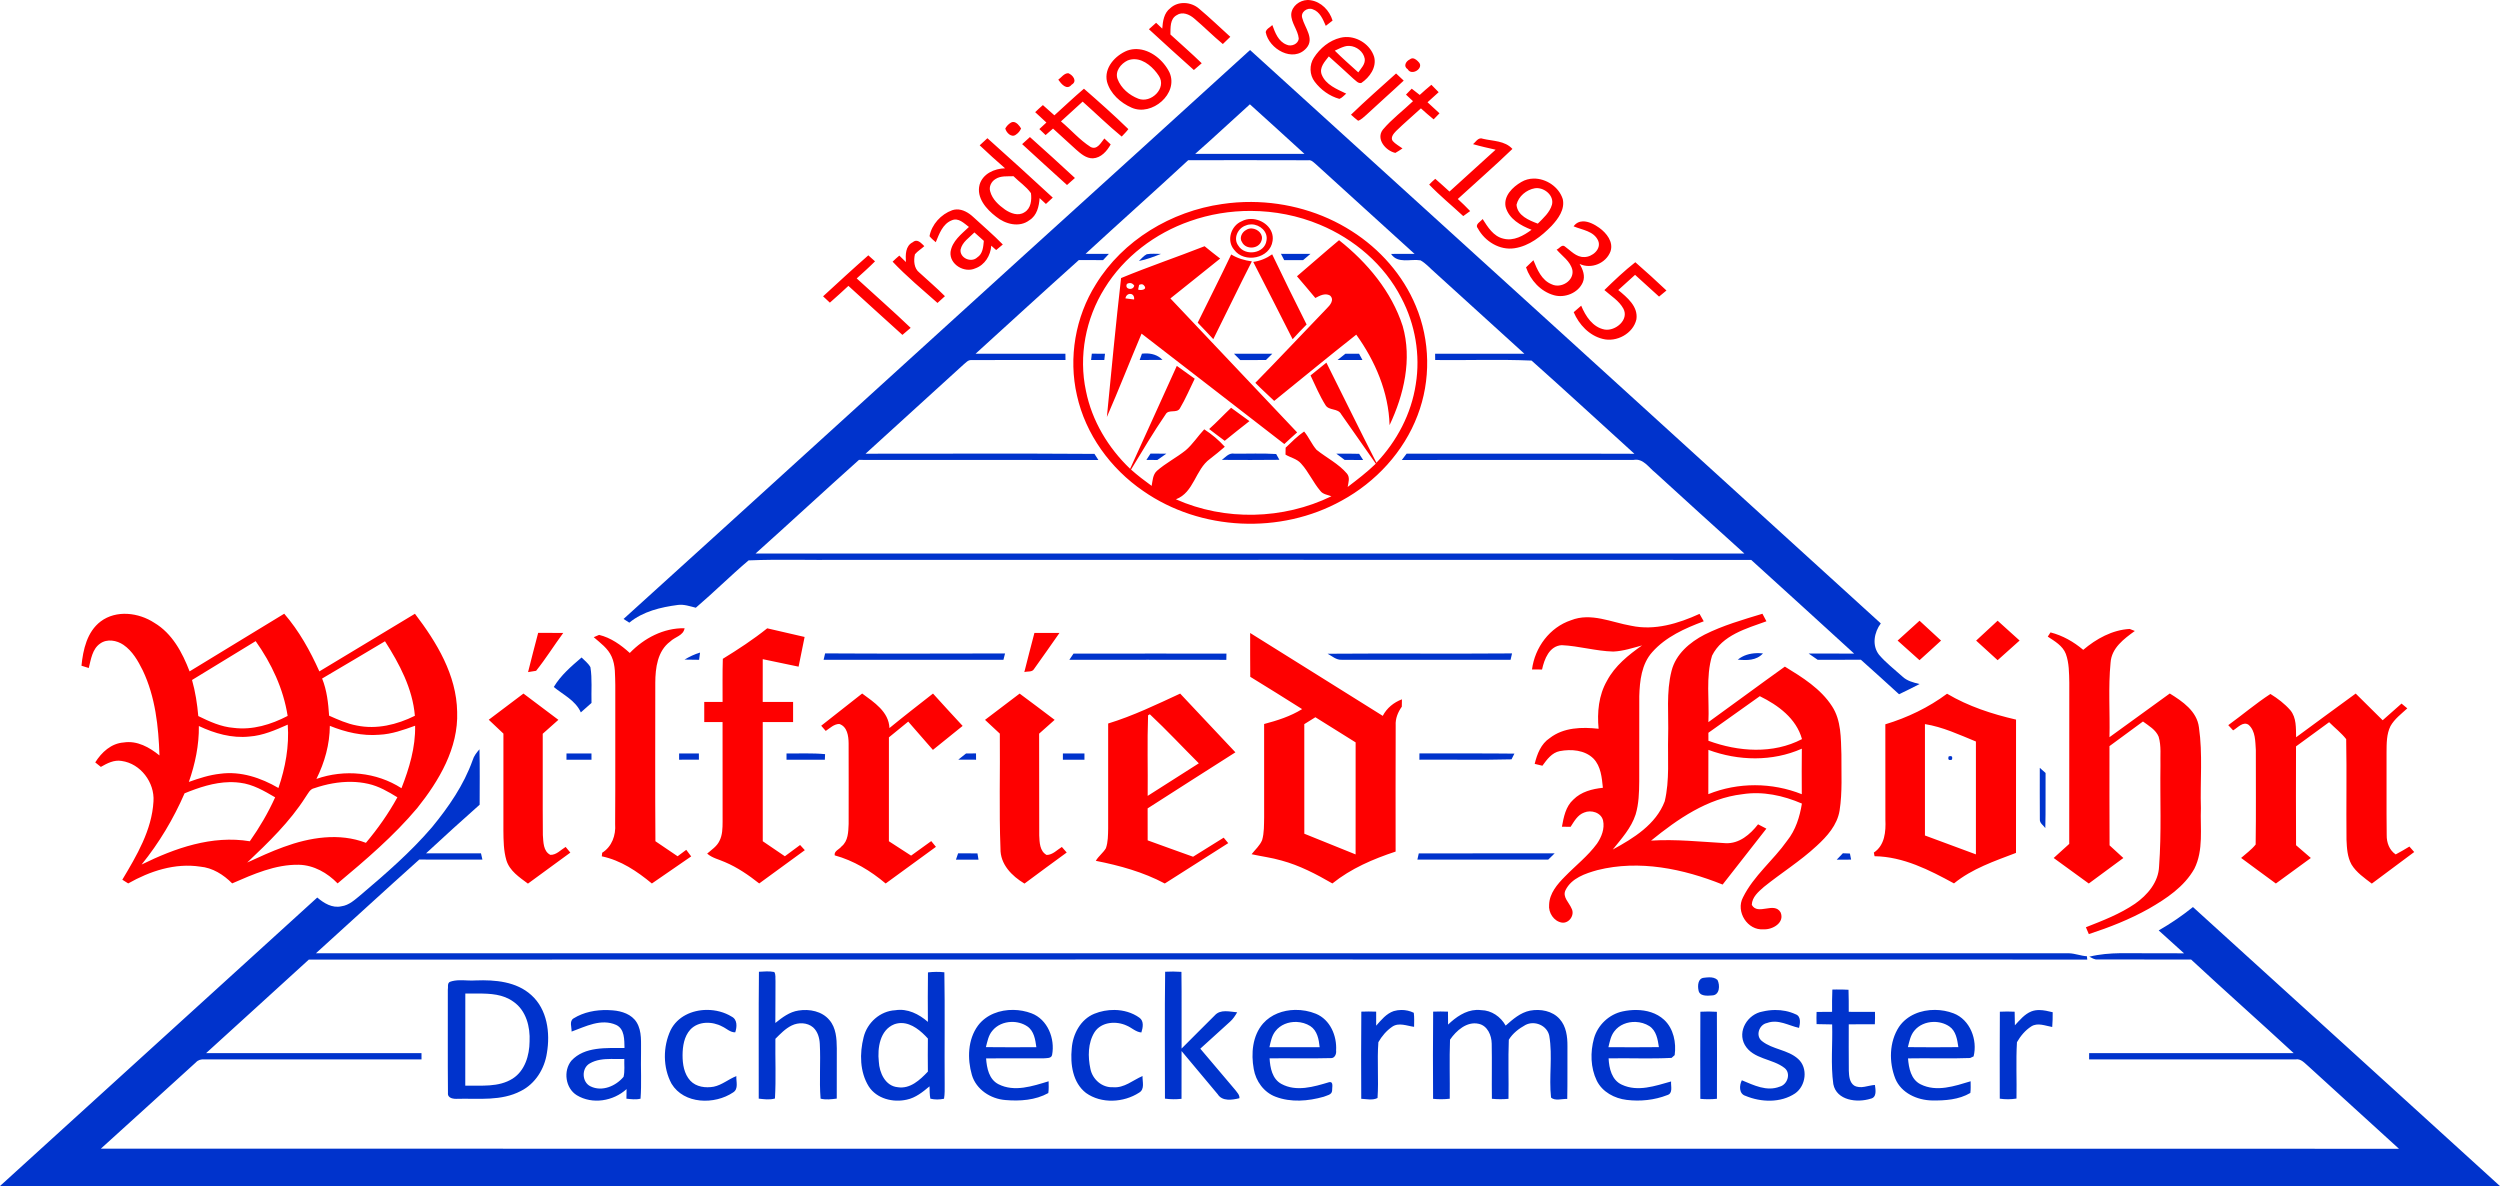
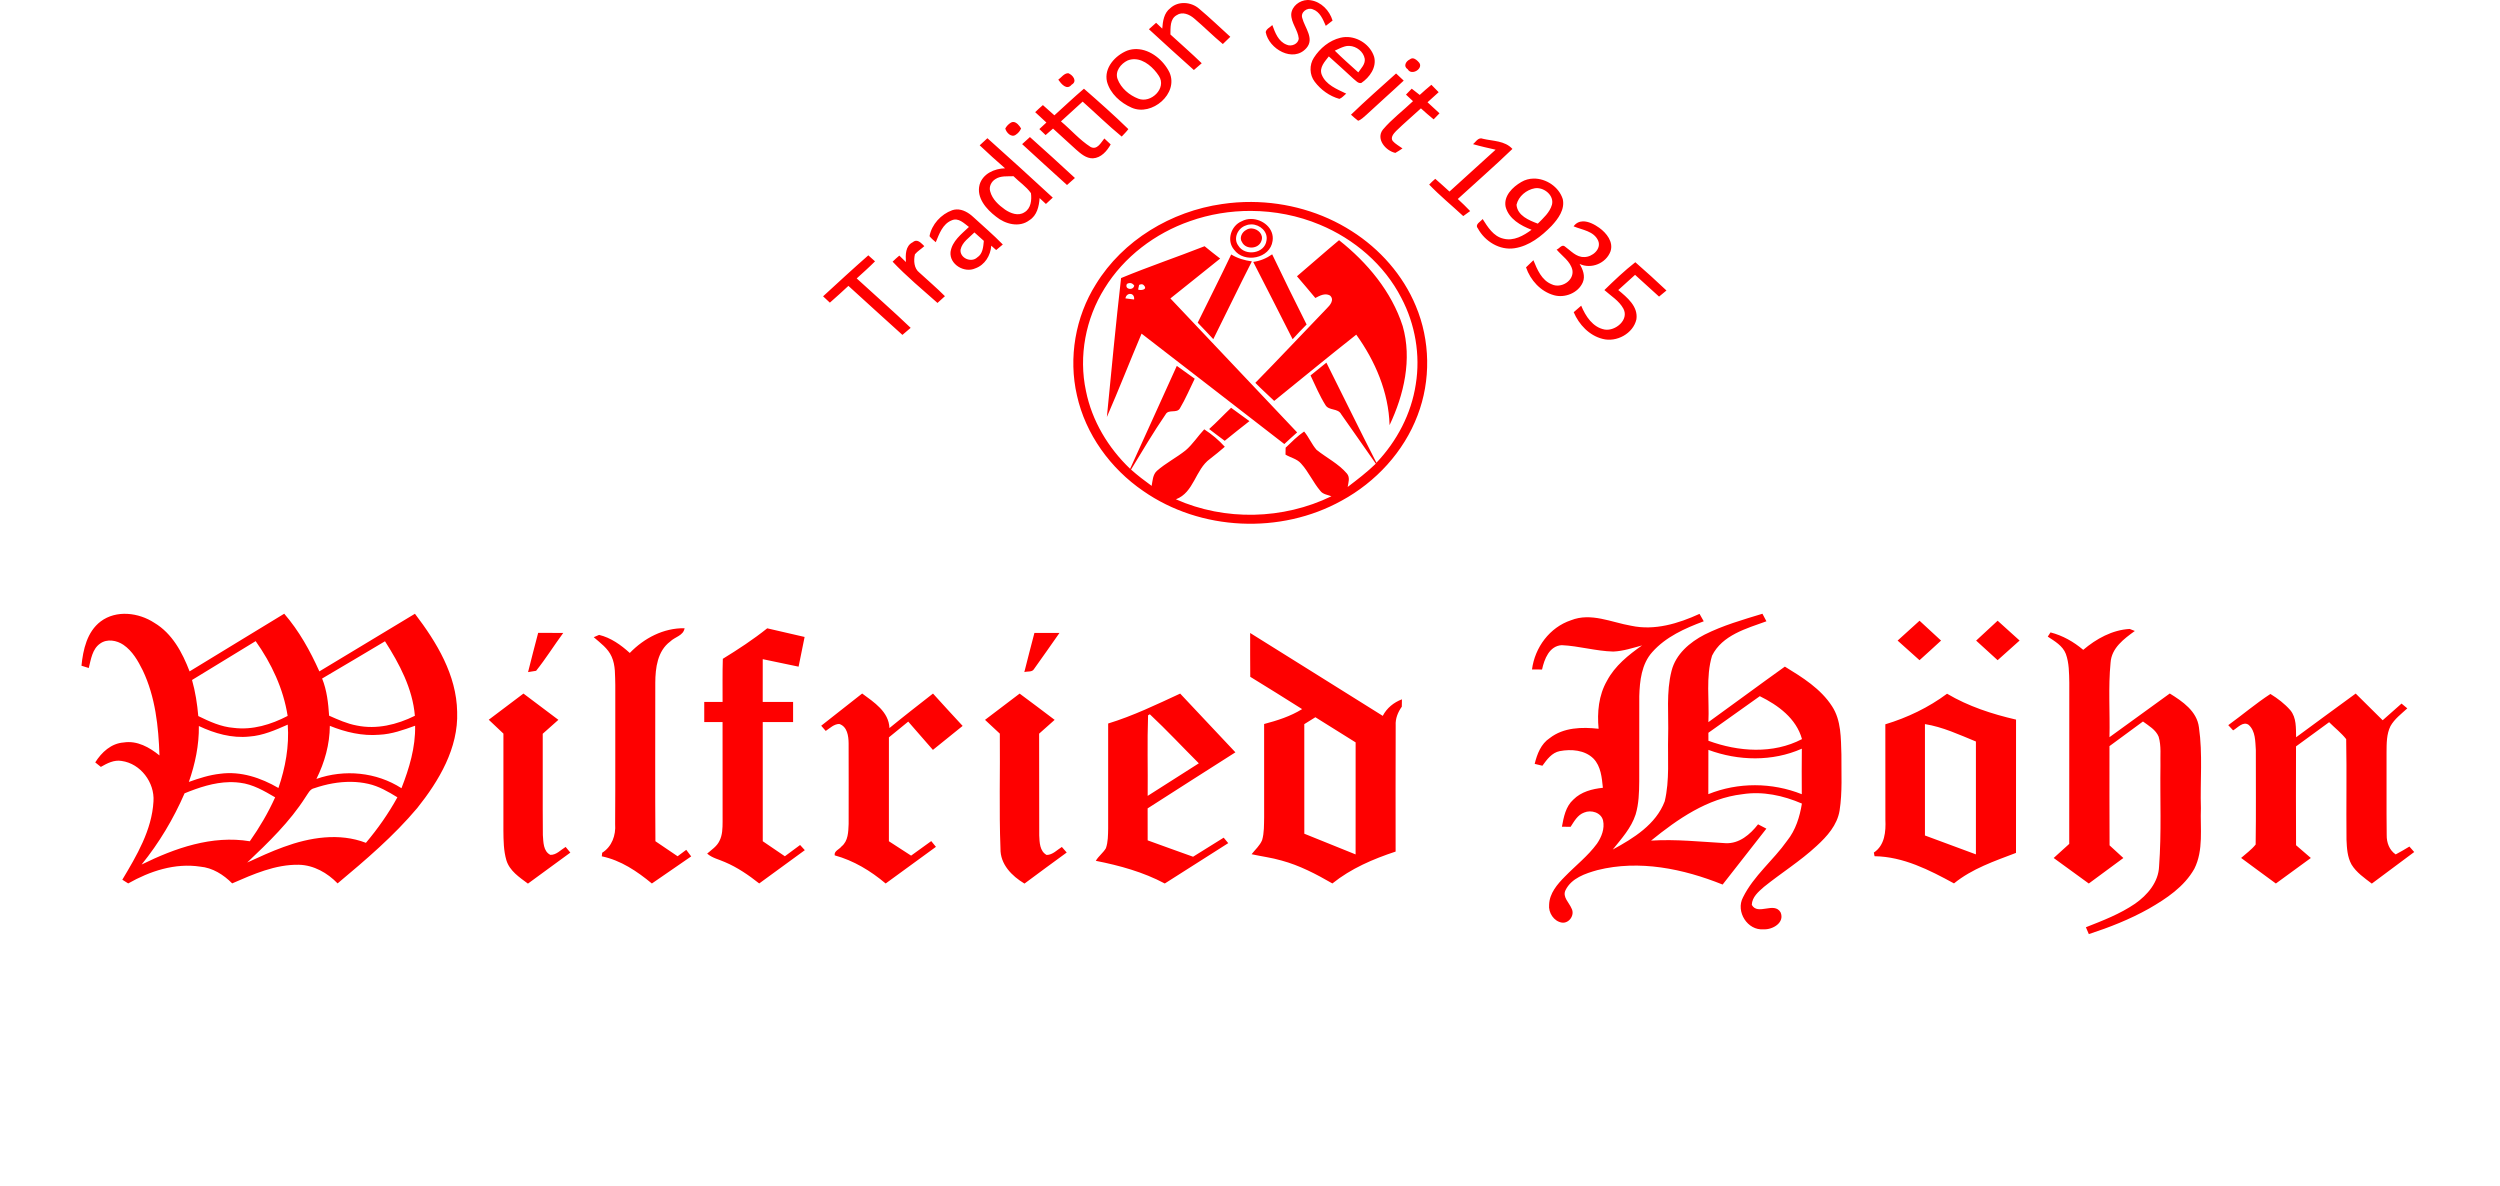
<svg xmlns="http://www.w3.org/2000/svg" id="svg647" version="1.1" viewBox="0 0 1114.32 528.724" height="528.724pt" width="1114.32pt">
  <defs id="defs651" />
  <path id="path467" d="m 582.693,0.006 c -3.44,0.139 -6.847,2.711 -7.153,6.255 -0.12,3.92 2.96,7.03 3.34,10.84 -0.09,2.51 -3.33,3.849 -5.43,2.799 -3.67,-1.42 -5.1,-5.339 -6.34,-8.729 -0.99,1.01 -2.67,1.649 -2.95,3.139 1.36,7.51 12.291,13.84 18.161,7.1 3.67,-4.2 -0.76,-9.06 -1.86,-13.34 -0.92,-2.62 2.24,-4.909 4.62,-3.949 3.27,1.09 4.589,4.52 5.859,7.4 1.01,-0.77 2,-1.561 3.02,-2.351 -1.33,-4.48 -5.07,-8.37 -9.8,-9.07 -0.484,-0.084 -0.976,-0.114 -1.468,-0.094 z M 528.069,1.361 c -2.341,-0.09 -4.683,0.63 -6.458,2.3 -2.82,2.13 -3.32,5.819 -3.56,9.089 -0.92,-0.87 -1.831,-1.73 -2.741,-2.59 -1.08,0.95 -2.159,1.9 -3.209,2.87 6.65,6.09 13.289,12.2 20.039,18.18 1.17,-0.99 2.341,-1.999 3.501,-3.019 -4.53,-4.4 -9.301,-8.55 -13.951,-12.82 0.07,-3.01 -0.279,-6.931 2.821,-8.621 2.51,-1.71 5.639,-0.329 7.699,1.421 4.39,3.7 8.421,7.799 12.841,11.459 1.11,-1.06 2.22,-2.13 3.33,-3.22 -4.61,-4.18 -9.1,-8.501 -13.86,-12.491 -1.77,-1.57 -4.11,-2.469 -6.451,-2.559 z m 71.767,15.142 c -0.786,0.024 -1.571,0.128 -2.345,0.318 -4.95,1.19 -9.151,4.679 -11.861,8.899 -2.09,3.2 -1.98,7.65 0.36,10.69 2.71,3.61 6.63,6.45 11.01,7.66 1.22,-0.44 2.04,-1.539 3.04,-2.339 -4.12,-2 -9.119,-3.89 -10.929,-8.5 -1.16,-3.17 1.41,-5.81 3.18,-8.09 3.72,3.26 7.329,6.65 10.989,9.98 1.04,0.76 2.011,2.17 3.491,1.86 3.69,-2.47 6.939,-6.979 5.729,-11.619 -1.636,-5.303 -7.161,-9.028 -12.664,-8.858 z m 1.063,3.955 c 0.184,-0.007 0.369,-0.007 0.554,0.002 3.194,0.145 6.313,2.562 6.857,5.771 0.28,2.42 -1.64,4.209 -2.88,6.029 -3.53,-3.19 -7.109,-6.33 -10.48,-9.68 1.41,-0.65 2.8,-1.38 4.31,-1.84 0.536,-0.17 1.086,-0.261 1.639,-0.283 z m -94.179,1.415 c -1.417,-0.038 -2.855,0.171 -4.28,0.677 -5.35,2.16 -10.449,7.67 -9.029,13.85 1.45,5.35 6.039,9.43 10.989,11.59 8.96,4.01 21.11,-6.269 16.86,-15.729 -2.649,-5.411 -8.4,-10.222 -14.54,-10.387 z m 122.801,4.124 c -0.387,0.019 -0.778,0.166 -1.16,0.494 -1.77,0.83 -2.961,3.08 -0.901,4.38 1.71,3.06 7.101,-0.32 5.101,-2.94 -0.75,-0.885 -1.878,-1.989 -3.04,-1.934 z m -123.845,0.384 c 4.444,0.07 8.531,3.841 10.854,7.44 3.66,5.49 -3.561,12.4 -9.151,10.16 -4.03,-1.55 -7.729,-4.67 -9.259,-8.78 -1.23,-3.46 1.48,-6.799 4.44,-8.229 1.046,-0.426 2.09,-0.606 3.116,-0.59 z m -29.525,6.24 c -1.91,0.03 -3.03,1.9 -4.45,2.89 1.31,1.87 3.779,4.929 5.969,2.219 2.66,-1.48 0.551,-4.319 -1.519,-5.109 z m 146.12,0.12 c -6.75,6.08 -13.571,12.069 -20.101,18.379 1.03,0.92 2.06,1.86 3.18,2.7 1.44,-0.48 2.49,-1.659 3.64,-2.609 5.5,-5.15 11.18,-10.111 16.68,-15.281 -1.12,-1.09 -2.26,-2.149 -3.4,-3.189 z m 15.73,5.049 c -1.79,1.45 -3.49,2.981 -5.19,4.521 -1.19,-0.94 -2.38,-1.871 -3.57,-2.791 -0.87,0.88 -1.719,1.76 -2.559,2.65 1.03,0.98 2.079,1.951 3.129,2.921 -4.44,4.25 -9.449,7.969 -13.419,12.669 -3.26,4.2 1.28,9.47 5.55,10.39 1.09,-0.61 2.15,-1.28 3.18,-2 -1.47,-1.1 -3.18,-1.941 -4.38,-3.341 -1.05,-1.61 0.44,-3.25 1.5,-4.38 3.58,-3.5 7.419,-6.729 11.099,-10.129 1.85,1.67 3.72,3.33 5.67,4.9 0.87,-0.89 1.74,-1.79 2.61,-2.7 -1.78,-1.65 -3.561,-3.28 -5.341,-4.92 1.65,-1.49 3.31,-2.99 4.97,-4.49 -1.08,-1.12 -2.17,-2.21 -3.25,-3.3 z m -154.859,1.75 c -4.5,3.83 -8.79,7.899 -13.17,11.859 -1.71,-1.53 -3.41,-3.06 -5.13,-4.56 -1.18,1.02 -2.331,2.071 -3.441,3.151 1.64,1.56 3.321,3.09 5.001,4.62 -1.05,0.97 -2.101,1.949 -3.141,2.919 0.92,0.9 1.841,1.79 2.791,2.67 1.09,-0.96 2.211,-1.92 3.311,-2.89 3.43,3.1 6.84,6.22 10.25,9.34 2.12,1.86 4.509,3.98 7.519,3.92 3.66,-0.2 6.251,-3.221 7.931,-6.201 -0.94,-0.89 -1.89,-1.77 -2.83,-2.65 -1.49,1.82 -3.22,5.301 -6.11,3.791 -4.92,-3.13 -8.76,-7.681 -13.23,-11.401 3.21,-2.95 6.431,-5.89 9.671,-8.82 5.82,5.16 11.38,10.64 17.41,15.58 1,-1.08 2.08,-2.119 2.96,-3.319 -6.38,-6.22 -13.07,-12.15 -19.79,-18.01 z m -31.551,14.821 c -0.342,0.004 -0.69,0.1 -1.039,0.318 -1.06,0.64 -1.881,1.51 -2.471,2.6 0.45,1.87 2.78,4.241 4.73,2.741 1.03,-0.68 1.8,-1.59 2.31,-2.75 -0.699,-1.202 -2.05,-2.927 -3.53,-2.909 z m 7.471,6.728 c -1.17,1.03 -2.33,2.081 -3.47,3.151 6.62,6.13 13.331,12.15 20.001,18.22 1.19,-1.02 2.359,-2.07 3.529,-3.13 -6.63,-6.14 -13.31,-12.23 -20.06,-18.24 z m -18.949,0.51 c -1.18,1.04 -2.321,2.091 -3.441,3.171 3.7,3.49 7.45,6.919 11.3,10.239 -4.75,0.13 -9.93,2.41 -11.35,7.32 -1.51,5.83 3.04,10.941 7.33,14.221 4.06,3.34 10.37,5.059 14.89,1.589 3.38,-2.1 4.27,-6.16 4.54,-9.85 0.93,0.88 1.86,1.749 2.81,2.619 1.01,-0.94 2.041,-1.88 3.051,-2.83 -9.63,-8.91 -19.35,-17.73 -29.13,-26.48 z m 219.811,0.084 c -1.391,0.118 -2.295,1.69 -3.352,2.568 3.31,0.96 6.689,1.71 10.059,2.47 -6.88,6.2 -13.699,12.449 -20.559,18.659 -2.1,-1.91 -4.191,-3.819 -6.341,-5.679 -0.94,0.83 -1.88,1.649 -2.71,2.569 4.77,4.98 10.14,9.351 15.18,14.041 0.77,-0.56 2.311,-1.671 3.081,-2.231 -1.77,-1.88 -3.631,-3.649 -5.511,-5.389 8.11,-7.44 16.42,-14.67 24.35,-22.31 -3.35,-3.7 -8.67,-3.461 -13.15,-4.521 -0.381,-0.154 -0.726,-0.205 -1.047,-0.177 z m -208.182,16.857 c 2.54,2.55 5.69,4.58 7.78,7.55 0.39,3.04 0.021,6.85 -2.919,8.54 -2.75,1.81 -6.191,0.45 -8.641,-1.22 -2.84,-2.01 -5.659,-4.581 -6.589,-8.041 -0.69,-2.14 0.47,-4.429 2.31,-5.549 2.37,-1.57 5.36,-1.16 8.06,-1.28 z m 231.772,1.052 c -1.87,0.038 -3.725,0.515 -5.413,1.518 -3.85,2.21 -8.019,6.251 -6.999,11.111 1.45,5.36 6.709,8.339 11.559,10.189 -3.58,2.63 -7.979,5.171 -12.589,3.951 -4.45,-1.03 -6.941,-5.181 -9.221,-8.741 -0.97,1.25 -3.61,2.359 -2.12,4.189 3.08,5.74 9.711,9.88 16.351,8.83 6.55,-1 11.99,-5.329 16.49,-9.949 2.96,-3.18 6.029,-7.35 4.989,-11.96 -1.702,-5.423 -7.438,-9.253 -13.047,-9.138 z m 1.365,4.254 c 3.769,-0.08 7.857,3.428 6.873,7.384 -0.99,3.49 -3.841,5.969 -6.311,8.449 -3.93,-1.48 -9.099,-3.57 -9.489,-8.41 0.87,-3.8 4.42,-6.699 8.18,-7.359 0.247,-0.038 0.496,-0.059 0.747,-0.064 z M 557.829,90.016 c -4.401,-0.028 -8.802,0.283 -13.148,0.935 -22.62,3.23 -44.15,16.089 -56.2,35.729 -9.18,14.58 -12.309,32.801 -8.449,49.591 3.85,17.32 14.97,32.6 29.53,42.57 25.58,17.86 61.27,19.421 88.49,4.291 15.17,-8.27 27.67,-21.751 33.81,-38.001 5.97,-15.55 5.67,-33.39 -0.79,-48.74 -5.71,-13.77 -16.02,-25.419 -28.56,-33.369 -13.242,-8.5 -28.963,-12.906 -44.682,-13.005 z m -131.495,3.333 c -0.631,0.024 -1.269,0.136 -1.904,0.352 -4.99,1.8 -9.129,6.301 -10.119,11.561 0.78,1.04 1.819,1.84 2.789,2.7 1.55,-3.7 3.03,-8.13 7.1,-9.75 2.98,-1.36 5.5,1.33 7.68,2.95 -3.31,3.16 -7.5,6.3 -8.2,11.14 -0.57,5.54 6.18,9.54 11.03,7.32 4.27,-1.52 6.811,-5.71 7.131,-10.11 0.72,0.65 1.44,1.289 2.18,1.939 0.98,-0.82 1.969,-1.64 2.959,-2.47 -4.22,-4.34 -8.839,-8.26 -13.289,-12.36 -1.991,-1.836 -4.621,-3.375 -7.356,-3.271 z m 131.298,0.661 c 10.481,0.046 20.954,2.093 30.628,6.13 15.33,6.36 28.779,17.821 36.379,32.691 6.17,11.7 8.53,25.4 6.41,38.47 -1.98,13.13 -8.42,25.37 -17.54,34.95 -7.57,-14.8 -14.851,-29.75 -22.301,-44.61 -2.34,1.92 -4.709,3.811 -7.069,5.701 2.13,4.45 4.041,9.039 6.661,13.229 1.52,2.56 5.599,1.291 7.009,4.071 5.13,7.35 10.33,14.66 15.42,22.04 -3.91,3.78 -8.221,7.09 -12.541,10.37 0.33,-1.99 1.15,-4.239 -0.33,-5.979 -3.75,-4.41 -9.08,-7.001 -13.54,-10.581 -2.17,-2.48 -3.411,-5.631 -5.531,-8.161 -3.03,2.08 -5.62,4.69 -8.25,7.23 -0.02,0.77 -0.04,2.311 -0.05,3.081 2.26,1.35 5.081,1.86 6.891,3.92 3.4,3.71 5.4,8.45 8.66,12.27 1.16,1.54 3.219,1.71 4.919,2.37 -21.53,10.44 -47.44,11.071 -69.33,1.351 8.1,-3.03 8.62,-13.251 15.17,-17.991 2.24,-1.77 4.5,-3.519 6.63,-5.429 -2.69,-2.99 -5.8,-5.571 -9.16,-7.771 -2.83,3.02 -5.079,6.58 -8.219,9.3 -4.12,3.32 -8.91,5.709 -12.88,9.209 -1.86,1.7 -1.911,4.4 -2.341,6.7 -3.17,-2.29 -6.279,-4.67 -9.199,-7.26 5.05,-8.28 9.96,-16.669 15.45,-24.659 1.29,-2.36 4.989,-0.3 6.319,-2.6 2.54,-4.24 4.431,-8.831 6.621,-13.251 -2.68,-1.88 -5.32,-3.82 -7.98,-5.72 -6.88,15.32 -13.9,30.57 -20.81,45.88 -9.75,-9.31 -17.02,-21.38 -19.68,-34.66 -3.36,-15.58 -0.14,-32.309 8.29,-45.779 8.65,-14.07 22.55,-24.55 38.07,-29.95 8.719,-3.084 17.974,-4.602 27.223,-4.562 z m 0.012,3.589 c -1.449,-0.005 -2.892,0.32 -4.194,1.033 -4.78,1.96 -6.86,8.579 -3.4,12.649 4.51,6.23 16.13,3.99 17.18,-3.91 0.844,-5.555 -4.41,-9.755 -9.586,-9.772 z m 147.828,1.075 c -1.522,0.053 -2.952,0.674 -4.081,2.208 3.86,1.63 9.06,2.089 10.97,6.429 1.53,3.75 -2.69,7.28 -6.19,7.26 -3.65,0.14 -6.07,-2.889 -8.78,-4.799 -1.28,-0.94 -2.47,1.179 -3.57,1.479 2.47,2.9 6.16,5.189 7.04,9.139 0.82,4.77 -5.1,8.351 -9.23,6.331 -4.51,-1.81 -6.44,-6.56 -8.15,-10.73 -1.12,1.05 -2.22,2.11 -3.29,3.18 1.96,5.74 6.509,10.759 12.439,12.419 4.87,1.36 10.801,-0.989 12.861,-5.729 1.21,-2.8 0.029,-5.781 -1.421,-8.221 5.17,2.47 11.771,-0.26 13.771,-5.58 1.42,-4.21 -1.771,-8.19 -4.991,-10.51 -2.056,-1.475 -4.843,-2.965 -7.378,-2.877 z m -147.601,1.337 c 3.704,0.072 7.402,3.227 6.639,7.2 -0.77,5.89 -9.64,7.15 -12.58,2.25 -2.4,-3.22 -0.159,-7.869 3.431,-8.979 0.801,-0.339 1.656,-0.487 2.511,-0.47 z m 0.155,1.828 c -0.891,-0.063 -1.789,0.127 -2.556,0.642 -1.91,0.96 -3.21,3.59 -1.84,5.49 1.72,3.43 7.479,3.08 8.629,-0.65 1.065,-2.82 -1.559,-5.291 -4.233,-5.481 z m -123.706,1.761 c 1.39,1.25 2.79,2.51 4.2,3.76 -0.25,2.65 -0.44,5.79 -2.94,7.38 -2.68,2.54 -7.86,0.271 -7.43,-3.479 0.71,-3.38 3.9,-5.341 6.17,-7.661 z m 162.53,3.46 c -6.33,5.27 -12.48,10.761 -18.76,16.081 2.75,3.21 5.49,6.42 8.19,9.68 1.99,-1.03 4.27,-2.331 6.51,-1.121 2.15,1.89 0.06,4.361 -1.45,5.821 -10.63,11.02 -21.089,22.199 -31.809,33.119 2.7,2.79 5.62,5.341 8.41,8.051 12.18,-9.86 24.28,-19.82 36.58,-29.53 8.46,11.75 14.439,25.7 14.849,40.33 6.42,-13.56 10.091,-29.39 5.851,-44.15 -4.98,-15.43 -15.8,-28.341 -28.37,-38.281 z m -188.547,0.264 c -0.466,0.021 -0.948,0.21 -1.443,0.637 -3.36,1.64 -3.26,5.659 -3.07,8.849 -0.98,-0.97 -1.96,-1.93 -2.94,-2.88 -1.03,0.88 -2.05,1.75 -2.99,2.71 6.22,6.56 13.22,12.401 20,18.391 1.11,-1 2.211,-2 3.321,-3.01 -3.63,-3.66 -7.57,-6.99 -11.36,-10.49 -2.46,-1.86 -2.651,-5.41 -2.011,-8.19 1.19,-1.42 2.831,-2.361 4.181,-3.621 -1.035,-1.02 -2.289,-2.461 -3.687,-2.396 z m 128.616,2.427 c -12.36,4.85 -24.969,9.11 -37.229,14.19 -2.35,20.61 -4.32,41.289 -6.33,61.939 5.36,-12.3 10.239,-24.819 15.469,-37.169 21.21,16.41 42.45,32.77 63.63,49.21 1.87,-1.76 3.79,-3.471 5.71,-5.181 -18.77,-19.97 -37.719,-39.759 -56.489,-59.719 7.44,-5.86 14.759,-11.88 22.179,-17.77 -2.35,-1.79 -4.66,-3.63 -6.94,-5.5 z m 30.12,3.609 c -2.52,1.78 -5.379,2.971 -8.439,3.381 5.86,11.48 11.769,22.939 17.559,34.459 2.01,-2.25 4.1,-4.42 6.23,-6.56 -5.24,-10.37 -10.33,-20.81 -15.35,-31.28 z m -18.259,0.07 c -4.85,10.19 -9.95,20.26 -14.93,30.4 2.37,2.39 4.629,4.89 6.949,7.34 5.78,-11.53 11.32,-23.17 17.19,-34.66 -3.26,-0.43 -6.409,-1.371 -9.209,-3.081 z m -161.75,0.379 c -6.81,5.98 -13.481,12.131 -20.161,18.271 1,0.95 1.99,1.89 3.021,2.82 2.81,-2.43 5.539,-4.949 8.269,-7.479 8.02,7.29 16.01,14.6 24.07,21.85 1.23,-1.03 2.46,-2.081 3.68,-3.141 -7.85,-7.52 -16.05,-14.67 -24.05,-22.03 2.75,-2.5 5.541,-4.97 8.161,-7.61 -1,-0.9 -1.99,-1.801 -2.99,-2.681 z m 341.88,3.07 c -4.87,3.82 -9.37,8.09 -13.79,12.41 2.93,2.63 6.55,4.74 8.47,8.3 2.62,4.95 -3.54,10.061 -8.29,9.311 -5.37,-0.96 -8.581,-5.979 -10.52,-10.649 -1.13,0.95 -2.25,1.919 -3.34,2.899 2.35,5.53 6.919,10.41 12.889,11.9 6.18,1.65 13.64,-2.37 15.06,-8.72 0.84,-5.75 -4.159,-9.78 -8.089,-13.05 2.5,-2.25 4.99,-4.519 7.49,-6.779 3.57,3.22 7.099,6.5 10.689,9.7 1.11,-0.89 2.2,-1.8 3.3,-2.72 -4.55,-4.29 -9.149,-8.511 -13.869,-12.601 z m -225.221,9.274 c 0.714,0.013 1.339,0.397 1.871,1.147 -0.4,2.37 -4.51,1.729 -3.25,-0.771 0.491,-0.259 0.952,-0.384 1.38,-0.376 z m 5.061,0.549 c 0.509,-0.024 0.92,0.187 1.239,0.637 1.55,1.8 -1.57,2.24 -2.71,1.73 0.11,-0.52 0.34,-1.56 0.45,-2.07 0.375,-0.184 0.716,-0.283 1.021,-0.297 z m -4.865,4.301 c 0.958,0.086 1.809,0.921 1.614,2.496 -0.96,-0.13 -2.89,-0.38 -3.86,-0.5 0.225,-1.42 1.288,-2.083 2.246,-1.997 z m 44.855,50.767 c -3.31,3.11 -6.401,6.449 -9.791,9.469 2.3,1.76 4.6,3.531 6.94,5.241 3.64,-2.95 7.31,-5.89 11.02,-8.77 -2.72,-1.99 -5.459,-3.94 -8.169,-5.94 z m -422.051,91.78 c -14.05,8.59 -28.15,17.099 -42.19,25.709 -3.21,-8.39 -7.739,-16.92 -15.709,-21.65 -6.98,-4.58 -16.97,-5.849 -23.94,-0.599 -6.06,4.61 -7.82,12.54 -8.54,19.72 0.81,0.26 2.439,0.77 3.249,1.02 0.99,-3.85 1.54,-8.46 5.08,-10.9 3.09,-2.24 7.41,-1.45 10.39,0.58 4.02,2.76 6.49,7.14 8.61,11.41 5.6,11.78 7.02,25.001 7.44,37.881 -4.45,-3.61 -9.96,-6.72 -15.92,-5.78 -5.56,0.37 -9.89,4.37 -12.71,8.88 0.83,0.67 1.661,1.34 2.501,2.01 2.8,-1.6 5.93,-3.26 9.28,-2.65 8.44,1.17 14.75,9.61 14.18,18.01 -0.71,12.81 -7.48,24.18 -13.89,34.92 0.65,0.42 1.971,1.25 2.621,1.66 9.68,-5.49 20.84,-9.19 32.07,-7.49 5.57,0.5 10.419,3.589 14.279,7.469 9.43,-4.09 19.22,-8.49 29.72,-8.3 6.65,0.15 12.741,3.62 17.27,8.31 12.49,-10.45 24.98,-21.08 35.49,-33.58 9.73,-12.17 18.389,-26.75 17.799,-42.87 -0.26,-16.45 -9.14,-31.05 -18.82,-43.74 -14.21,8.55 -28.399,17.13 -42.599,25.69 -4.11,-9.17 -9.051,-18.069 -15.661,-25.709 z m 658.871,0.019 c -8.74,2.66 -17.6,5.19 -25.79,9.3 -6.58,3.39 -12.86,8.721 -14.72,16.181 -2.44,9.55 -1.23,19.5 -1.52,29.24 -0.25,9.61 0.721,19.429 -1.519,28.869 -3.89,10.32 -13.921,16.481 -23.171,21.511 3.89,-4.84 8.25,-9.61 10.2,-15.64 1.43,-4.76 1.56,-9.78 1.61,-14.72 0.03,-12.67 -0.019,-25.34 0.02,-38.01 0.2,-6.83 1.01,-14.33 5.78,-19.63 6.04,-6.82 14.58,-10.62 22.95,-13.74 -0.64,-1.11 -1.269,-2.211 -1.879,-3.311 -9.44,4.32 -20.03,7.541 -30.45,5.301 -8.8,-1.51 -17.93,-6.011 -26.83,-2.461 -9.52,3.17 -16.121,12.12 -17.391,21.94 1.48,0 2.98,0.011 4.48,0.021 1.01,-4.62 3.22,-10.51 8.77,-10.85 7.72,0.35 15.251,2.659 23.001,2.849 4.39,-0.19 8.609,-1.599 12.819,-2.739 -6.07,4.25 -12.109,9.09 -15.639,15.76 -3.73,6.46 -4.431,14.09 -3.741,21.39 -7.42,-0.82 -15.59,-0.64 -21.75,4.14 -3.95,2.58 -5.67,7.131 -6.74,11.511 1.13,0.28 2.271,0.549 3.441,0.829 1.99,-2.73 4.189,-5.83 7.749,-6.52 5.09,-0.96 11.13,-0.52 15.01,3.33 3.33,3.44 3.73,8.491 4.2,13.021 -4.76,0.5 -9.699,1.759 -13.169,5.269 -3.42,3.07 -4.3,7.78 -5.09,12.081 0.97,0.01 2.9,0.04 3.87,0.05 1.58,-2.45 3.12,-5.319 6.04,-6.369 3.1,-1.32 7.55,-0.03 8.42,3.52 0.81,3.63 -0.66,7.379 -2.7,10.349 -4.05,5.53 -9.531,9.76 -14.281,14.65 -3.4,3.42 -6.889,7.471 -7.059,12.541 -0.39,3.54 2.08,7.42 5.7,8 3.24,0.46 5.891,-3.47 4.291,-6.33 -1.06,-2.61 -4.17,-5.11 -2.67,-8.14 2.65,-5.37 8.82,-7.43 14.2,-8.93 18.69,-4.7 38.269,-0.601 55.819,6.439 6.51,-8.3 12.99,-16.62 19.5,-24.92 -1.25,-0.64 -2.479,-1.289 -3.709,-1.929 -3.51,4.51 -8.381,8.71 -14.471,8.41 -11.05,-0.62 -22.109,-1.85 -33.209,-1.15 11.87,-9.62 25.119,-18.861 40.699,-20.681 9.04,-1.42 18.211,0.58 26.521,4.17 -0.95,5.91 -2.78,11.82 -6.58,16.56 -6.15,8.73 -14.91,15.59 -19.68,25.26 -3.36,6.32 2.01,14.88 9.22,14.229 3.94,0.23 9.5,-2.94 7.54,-7.55 -2.85,-4.94 -10.139,1.55 -12.829,-3.33 0.08,-3.49 2.999,-5.9 5.399,-8.02 7.72,-6.23 16.21,-11.491 23.49,-18.261 4.64,-4.23 9.181,-9.299 10.231,-15.719 1.3,-8.28 0.75,-16.711 0.82,-25.061 -0.25,-7.25 -0.04,-15.119 -4.15,-21.439 -5.07,-7.88 -13.231,-12.92 -21.051,-17.71 -11.43,8.16 -22.69,16.55 -34.09,24.75 0.48,-9.85 -1.24,-20.041 1.63,-29.621 4.52,-9.17 15.35,-12.12 24.24,-15.33 -0.6,-1.13 -1.2,-2.25 -1.78,-3.36 z m 104.839,3.101 c -3.18,2.97 -6.389,5.92 -9.579,8.87 3.21,2.89 6.389,5.81 9.579,8.73 3.28,-2.9 6.541,-5.821 9.791,-8.761 -3.28,-2.93 -6.541,-5.879 -9.791,-8.839 z m -34.809,0.009 c -3.25,2.96 -6.511,5.911 -9.771,8.851 3.26,2.91 6.51,5.821 9.76,8.741 3.23,-2.88 6.401,-5.821 9.601,-8.741 -3.2,-2.95 -6.38,-5.921 -9.59,-8.851 z m -550.46,3.341 c -9.38,-0.15 -18.02,4.409 -24.42,11.029 -3.94,-3.57 -8.429,-6.8 -13.679,-8.06 -0.59,0.26 -1.791,0.77 -2.391,1.03 2.96,2.57 6.359,4.971 7.989,8.691 1.78,3.94 1.47,8.4 1.62,12.62 -0.05,20.66 0.071,41.329 -0.069,61.989 0.38,4.95 -1.43,10.071 -5.78,12.781 -0.04,0.39 -0.12,1.189 -0.16,1.589 8.5,1.77 15.74,6.68 22.32,12.11 5.85,-4 11.69,-8.039 17.52,-12.079 -0.74,-0.98 -1.47,-1.951 -2.2,-2.931 -1.29,0.95 -2.57,1.911 -3.85,2.871 -3.29,-2.24 -6.591,-4.48 -9.891,-6.7 -0.17,-23.55 -0.05,-47.11 -0.06,-70.66 0.04,-6.56 0.96,-14.14 6.65,-18.35 2.07,-2.07 5.91,-2.62 6.4,-5.93 z m 36.841,0.04 c -6.25,5.01 -12.97,9.399 -19.79,13.589 -0.21,6.41 -0.08,12.82 -0.11,19.23 -2.73,-0.01 -5.451,-0.01 -8.171,-0.01 v 8.979 c 2.72,0 5.441,10e-4 8.161,-0.009 0.02,14.81 -0.021,29.61 0.019,44.42 -0.02,2.89 -0.039,5.939 -1.409,8.569 -1.15,2.45 -3.51,3.92 -5.47,5.65 2.24,1.97 5.24,2.571 7.91,3.781 5.56,2.35 10.569,5.79 15.289,9.52 6.78,-4.93 13.551,-9.9 20.331,-14.84 -0.71,-0.77 -1.409,-1.54 -2.109,-2.3 -2.26,1.67 -4.531,3.34 -6.791,5.02 -3.29,-2.24 -6.56,-4.49 -9.85,-6.7 -0.02,-17.71 -2.5e-4,-35.411 -0.01,-53.111 h 13.531 v -8.979 c -4.51,0.01 -9.031,0.02 -13.541,-0.01 0.02,-6.35 0.01,-12.7 0.01,-19.05 5.33,1.1 10.65,2.221 15.98,3.341 0.88,-4.42 1.791,-8.831 2.681,-13.241 -5.56,-1.28 -11.12,-2.53 -16.66,-3.85 z m 607.299,0.28 c -7.78,0.43 -14.88,4.369 -20.72,9.319 -4.26,-3.6 -9.16,-6.39 -14.58,-7.78 -0.31,0.47 -0.92,1.411 -1.23,1.881 3.09,2.04 6.661,4.049 8.061,7.709 1.48,4.08 1.44,8.51 1.54,12.8 -0.03,23.96 0.009,47.92 -0.031,71.88 -2.31,2.09 -4.62,4.19 -6.93,6.28 5.2,3.81 10.43,7.58 15.65,11.38 5.13,-3.8 10.28,-7.56 15.41,-11.37 -2.05,-1.9 -4.079,-3.79 -6.149,-5.64 -0.1,-14.75 -0.021,-29.489 -0.041,-44.23 4.98,-3.64 9.951,-7.32 14.931,-10.98 2.58,1.92 5.709,3.649 6.989,6.779 1.24,4.18 0.661,8.601 0.801,12.891 -0.22,14.96 0.509,29.96 -0.611,44.9 -0.25,7.05 -5.189,12.789 -10.709,16.649 -6.72,4.59 -14.38,7.53 -21.91,10.49 0.42,1.01 0.85,2.04 1.31,3.06 9.21,-3.01 18.28,-6.569 26.75,-11.329 7.81,-4.49 15.771,-9.77 20.291,-17.82 4.17,-8.33 2.559,-17.991 2.909,-26.96 -0.37,-12 0.86,-24.111 -0.87,-36.031 -0.88,-7.23 -7.33,-11.59 -13.001,-15.11 -8.96,6.49 -17.94,12.971 -26.88,19.481 0.27,-11.06 -0.589,-22.191 0.491,-33.211 0.42,-6.58 5.969,-10.61 10.819,-14.14 -0.58,-0.23 -1.72,-0.669 -2.29,-0.899 z m -709.4,1.759 c -1.49,5.83 -3.09,11.63 -4.5,17.48 0.9,-0.15 2.69,-0.439 3.59,-0.579 4.33,-5.4 7.99,-11.321 12.1,-16.891 -3.73,-0.01 -7.46,-2.6e-4 -11.19,-0.01 z m 221.2,0.01 c -1.5,5.82 -3.07,11.63 -4.5,17.47 1.4,-0.47 3.48,0.151 4.34,-1.399 3.86,-5.3 7.531,-10.731 11.331,-16.071 -3.73,-0.01 -7.451,0 -11.171,0 z m 96.16,0.031 c 0.02,6.51 -0.039,13.019 0.041,19.529 7.74,4.75 15.45,9.541 23.12,14.401 -5.2,3.22 -11.059,5.1 -16.939,6.64 0.03,13.85 0.009,27.699 0.009,41.549 -0.08,3.4 0.061,6.891 -0.899,10.201 -1.01,2.45 -3.089,4.23 -4.699,6.29 4.43,0.98 8.969,1.53 13.339,2.81 8.05,2.17 15.49,6.07 22.68,10.22 8.29,-6.67 18.141,-10.89 28.181,-14.21 0.01,-18.75 -0.07,-37.5 0.029,-56.24 -0.18,-3.06 0.99,-5.891 2.73,-8.341 0.02,-0.82 0.04,-2.46 0.05,-3.28 -3.65,1.39 -6.73,3.87 -8.54,7.37 -19.67,-12.36 -39.421,-24.599 -59.101,-36.939 z m -443.279,3.63 c 7.06,9.95 12.36,21.21 14.26,33.34 -7.38,3.85 -15.681,6.39 -24.081,5.32 -5.61,-0.43 -10.77,-2.82 -15.75,-5.26 -0.47,-5.43 -1.309,-10.83 -2.789,-16.08 9.45,-5.78 18.899,-11.57 28.359,-17.32 z m 57.65,0.06 c 6.44,10.09 12.31,21.08 13.32,33.22 -7.97,3.96 -17.061,6.18 -25.931,4.33 -4.31,-0.79 -8.32,-2.62 -12.3,-4.38 -0.38,-5.62 -0.979,-11.29 -3.119,-16.56 9.39,-5.47 18.68,-11.09 28.03,-16.61 z m 212.689,23.29 c -6.08,4.8 -12.149,9.61 -18.259,14.36 0.66,0.77 1.34,1.54 2.02,2.32 1.88,-1.23 3.65,-3.08 6.04,-3.11 3.58,1.18 4.12,5.38 4.16,8.61 0.05,11.99 0.02,23.979 0.01,35.959 -0.15,3.49 -0.171,7.611 -3.161,10.011 -0.97,1.32 -3.45,2.07 -3.05,3.99 8.47,2.32 16.031,6.909 22.711,12.539 7.45,-5.47 14.949,-10.869 22.409,-16.339 -0.71,-0.86 -1.4,-1.71 -2.09,-2.561 -2.99,2.16 -5.989,4.32 -8.979,6.48 -3.3,-2.15 -6.589,-4.29 -9.899,-6.41 -0.01,-15.44 -0.021,-30.881 0.009,-46.311 2.88,-2.33 5.74,-4.68 8.61,-7.02 3.67,4.19 7.311,8.421 11.001,12.611 4.41,-3.57 8.84,-7.11 13.25,-10.69 -4.42,-4.79 -8.85,-9.57 -13.21,-14.42 -6.5,5.09 -13.031,10.149 -19.411,15.379 -0.29,-7.32 -6.89,-11.5 -12.16,-15.4 z M 233.32,309.141 c -5.15,3.9 -10.29,7.809 -15.47,11.669 2.16,2.07 4.361,4.12 6.54,6.18 -0.02,14.42 -2e-4,28.84 -0.01,43.27 0.05,4.39 0.08,8.881 1.32,13.141 1.43,4.78 5.83,7.639 9.62,10.459 6.33,-4.58 12.571,-9.26 18.901,-13.83 -0.7,-0.85 -1.411,-1.69 -2.101,-2.53 -2.16,1.29 -4.11,3.619 -6.8,3.539 -3.22,-1.6 -3.11,-5.769 -3.35,-8.839 -0.13,-15.04 0.01,-30.091 -0.06,-45.141 2.32,-2.08 4.64,-4.149 6.98,-6.209 -5.19,-3.89 -10.38,-7.81 -15.57,-11.71 z m 816.68,0 c -8.84,6.5 -17.741,12.93 -26.561,19.479 -0.1,-4.09 0.21,-8.72 -2.58,-12.06 -2.52,-2.89 -5.63,-5.249 -8.87,-7.239 -6.52,4.25 -12.48,9.33 -18.79,13.9 0.7,0.77 1.419,1.549 2.159,2.329 2.01,-1.12 4.401,-4.17 6.891,-2.49 3.14,2.75 2.97,7.401 3.24,11.231 -0.04,14.05 0.14,28.099 -0.081,42.139 -1.85,2.31 -4.29,4.041 -6.48,5.981 5.13,3.84 10.341,7.579 15.491,11.399 5.2,-3.77 10.39,-7.58 15.59,-11.38 -2.2,-1.9 -4.38,-3.809 -6.59,-5.689 -0.09,-14.68 -0.04,-29.359 -0.02,-44.049 4.93,-3.57 9.84,-7.18 14.76,-10.79 2.51,2.53 5.391,4.73 7.601,7.55 0.29,14.94 -0.021,29.89 0.139,44.83 0.16,3.75 0.37,7.7 2.24,11.06 2.19,3.59 5.751,5.999 9.041,8.509 6.3,-4.69 12.589,-9.389 18.899,-14.079 -0.73,-0.82 -1.44,-1.631 -2.14,-2.441 -2.01,1.23 -4.05,2.41 -6.12,3.51 -2.84,-1.93 -4.059,-5.291 -3.999,-8.621 -0.16,-12.31 -3e-4,-24.629 -0.07,-36.939 0.04,-3.91 -0.031,-8.051 1.759,-11.641 1.8,-3.2 4.82,-5.44 7.49,-7.9 -0.65,-0.53 -1.929,-1.61 -2.569,-2.14 -2.8,2.49 -5.62,4.95 -8.41,7.44 -4.04,-3.94 -8.011,-7.939 -12.021,-11.899 z m -595.521,0.01 c -5.12,3.94 -10.309,7.79 -15.429,11.71 2.19,2.05 4.389,4.099 6.599,6.139 0.18,17.06 -0.36,34.151 0.29,51.211 -0.15,7.03 5.081,12.26 10.701,15.63 6.23,-4.67 12.53,-9.24 18.82,-13.85 -0.73,-0.83 -1.451,-1.66 -2.161,-2.48 -2.15,1.31 -4.09,3.55 -6.79,3.57 -3.1,-1.7 -3.16,-5.651 -3.29,-8.73 -0.08,-15.12 0.03,-30.23 -0.05,-45.34 2.28,-2.07 4.6,-4.109 6.92,-6.149 -5.2,-3.91 -10.371,-7.86 -15.611,-11.71 z m 71.561,0 c -10.52,4.87 -20.991,9.929 -32.101,13.339 v 46.771 c -0.06,2.94 -0.029,5.979 -0.999,8.799 -1.22,2.09 -3.29,3.531 -4.51,5.631 10.62,2.1 21.13,4.989 30.75,10.109 9.43,-5.99 18.85,-12.01 28.28,-17.99 -0.68,-0.82 -1.36,-1.631 -2.03,-2.441 -4.54,2.84 -9.111,5.63 -13.641,8.501 -6.76,-2.39 -13.49,-4.869 -20.24,-7.299 0,-4.75 0.021,-9.5 -0.019,-14.25 13,-8.4 26.099,-16.65 39.129,-24.99 -8.22,-8.72 -16.41,-17.45 -24.62,-26.18 z m 341.82,0.06 c -8.27,6.15 -17.66,10.659 -27.51,13.629 0.02,14.15 -0.019,28.3 0.02,42.45 0.24,5.35 -0.23,11.47 -5.14,14.72 0.08,0.4 0.239,1.22 0.309,1.63 12.82,0.18 24.421,6.14 35.411,12.12 8.06,-6.57 18.05,-9.94 27.64,-13.6 0.02,-19.8 -0.021,-39.61 0.019,-59.41 -10.7,-2.47 -21.27,-5.92 -30.75,-11.54 z m -83.459,1.099 c 8.17,4.02 16.25,9.911 18.8,19.131 -12.92,6.76 -28.37,5.64 -41.71,0.74 -0.02,-1.19 -0.02,-2.38 -0.011,-3.56 7.63,-5.44 15.28,-10.861 22.92,-16.311 z m -271.881,8.061 c 7.51,7.04 14.541,14.59 21.831,21.86 -7.6,4.83 -15.2,9.68 -22.8,14.52 0.13,-11.97 -0.25,-23.959 0.18,-35.919 0.2,-0.11 0.59,-0.35 0.79,-0.46 z m 73.781,1.32 c 5.97,3.75 11.98,7.44 17.94,11.21 -0.04,16.65 -2.3e-4,33.289 -0.011,49.939 -7.63,-3.07 -15.23,-6.17 -22.86,-9.23 -0.02,-16.28 -2.2e-4,-32.559 -0.011,-48.839 1.66,-1.01 3.301,-2.041 4.941,-3.081 z m 271.699,3.06 c 7.97,1.28 15.31,4.739 22.72,7.759 0.01,16.77 0.01,33.54 0,50.31 -7.57,-2.82 -15.15,-5.6 -22.72,-8.42 z m -729.74,0.24 c 0.7,9.59 -1.05,19.179 -4.15,28.239 -7.8,-4.54 -16.8,-7.58 -25.92,-6.35 -4.82,0.52 -9.46,2.02 -14.01,3.65 2.8,-8 4.58,-16.41 4.46,-24.92 6.98,3.3 14.719,5.53 22.509,4.69 6.04,-0.42 11.641,-2.91 17.111,-5.31 z m 56.77,0.489 c 0.21,9.63 -2.611,18.97 -6.081,27.85 -11.17,-7.19 -25.44,-8.54 -37.91,-4.14 3.67,-7.36 5.931,-15.4 5.981,-23.66 6.97,2.82 14.49,4.611 22.05,3.971 5.54,-0.26 10.79,-2.161 15.96,-4.021 z m 618.1,10.23 c -0.08,6.76 -0.059,13.53 -0.019,20.29 -13.28,-5.29 -28.38,-5.379 -41.66,-0.019 0.04,-6.58 0.009,-13.16 0.029,-19.74 13.36,4.94 28.5,5.3 41.65,-0.53 z M 156.561,348.493 c 2.533,0.037 5.062,0.315 7.55,0.877 4.72,1.04 8.94,3.51 13.02,6.01 -3.97,7.23 -8.73,13.991 -14.03,20.291 -11.89,-4.59 -25.04,-2.43 -36.68,1.85 -5.54,1.99 -10.88,4.489 -16.23,6.929 9.46,-8.97 18.98,-18.12 26.02,-29.19 1.1,-1.5 1.88,-3.569 3.91,-3.949 5.266,-1.808 10.868,-2.899 16.441,-2.818 z m -53.131,0.128 c 1.194,0.021 2.391,0.108 3.59,0.271 5.71,0.68 10.75,3.659 15.62,6.5 -3.11,6.88 -6.94,13.411 -11.29,19.581 -16.81,-2.79 -33.36,3.05 -48.24,10.38 7.82,-9.65 14.21,-20.37 19.16,-31.75 6.338,-2.592 13.085,-4.847 19.967,-4.979 0.397,-0.01 0.794,-0.01 1.192,0 z" style="opacity:1;fill:#fe0000;stroke-width:1" />
-   <path id="path554" d="m 557.18,22.301 c -33.31,30.33 -66.679,60.599 -100.069,90.839 -59.76,54.22 -119.35,108.61 -179.18,162.75 0.85,0.55 1.709,1.099 2.569,1.649 6.11,-5.03 14.01,-6.9 21.68,-7.9 2.72,-0.36 5.36,0.611 7.97,1.241 8.01,-6.84 15.491,-14.3 23.511,-21.1 13.78,-0.57 27.63,-0.07 41.43,-0.24 135.16,0.02 270.319,-0.041 405.469,0.029 15.27,13.93 30.65,27.751 45.87,41.751 -6.76,-0.02 -13.519,0.01 -20.269,-0.021 1.33,0.93 2.679,1.861 4.03,2.791 6.41,-0.02 12.819,0.029 19.239,-0.041 5.7,5.1 11.39,10.23 17.03,15.4 3.08,-1.44 6.101,-3.01 9.151,-4.55 -2.75,-0.67 -5.601,-1.37 -7.701,-3.39 -3.5,-3.17 -7.3,-6.061 -10.37,-9.661 -3.25,-4.16 -2.191,-9.979 0.779,-13.979 C 744.69,192.591 650.93,107.451 557.18,22.301 Z m -0.069,24.189 c 8.09,7.39 16.29,14.66 24.33,22.1 -16.24,0.02 -32.481,0.01 -48.721,0 8.25,-7.23 16.231,-14.77 24.391,-22.1 z m -0.716,24.895 c 8.925,-0.005 17.851,4e-4 26.776,0.045 1.32,-0.2 2.23,0.84 3.16,1.6 14.75,13.35 29.41,26.801 44.18,40.141 -3.5,-0.03 -6.989,-0.042 -10.479,0.009 3.02,4.54 8.7,2.091 13.16,2.871 2.5,1.44 4.39,3.689 6.57,5.559 13.26,11.98 26.43,24.07 39.69,36.05 -13.26,0.02 -26.521,0.01 -39.781,0.01 0.01,0.7 0.021,2.101 0.031,2.801 14.31,0.17 28.69,-0.371 42.97,0.249 15.39,13.69 30.54,27.71 45.82,41.54 -33.83,-0.13 -67.671,-0.01 -101.511,-0.06 -0.72,0.94 -1.439,1.881 -2.149,2.821 34.45,-0.04 68.899,0.029 103.339,-0.031 4.26,-0.78 6.67,3.36 9.59,5.64 13.22,12.08 26.471,24.13 39.781,36.11 -146.93,0.01 -293.86,0.032 -440.78,-0.009 15.45,-13.82 30.64,-27.931 46.1,-41.741 35.57,0.06 71.15,-0.01 106.72,0.04 -0.59,-0.91 -1.17,-1.81 -1.75,-2.72 -34.01,-0.24 -68.019,-0.059 -102.029,-0.079 14.55,-13.21 29.08,-26.44 43.6,-39.68 1.08,-0.84 2.061,-2.201 3.611,-2.051 13.97,-0.11 27.939,6.1e-4 41.909,-0.04 l -0.04,-2.801 c -13.35,0.02 -26.7,3.9e-4 -40.04,0.01 15.32,-13.93 30.59,-27.93 46.02,-41.75 3.6,0.02 7.201,0.021 10.811,0.021 0.86,-0.93 1.72,-1.86 2.59,-2.78 -3.47,-0.02 -6.941,-0.021 -10.411,-0.021 15.19,-13.98 30.62,-27.709 45.77,-41.739 8.925,0.005 17.849,-0.011 26.774,-0.016 z M 514.291,113.105 c -1.055,-0.007 -2.106,0.03 -3.141,0.205 -1.4,0.71 -2.39,1.98 -3.51,3.021 3.39,-0.64 6.62,-1.88 9.82,-3.16 -1.055,-0.005 -2.115,-0.058 -3.17,-0.066 z m 56.66,0.035 c 0.47,0.93 0.959,1.871 1.449,2.801 2.8,-0.01 5.611,-0.011 8.421,0.009 1.09,-0.93 2.18,-1.859 3.29,-2.789 -4.39,-0.03 -8.78,-0.021 -13.16,-0.021 z m -60.693,44.405 c -0.421,0.015 -0.843,0.048 -1.267,0.095 -0.26,0.71 -0.761,2.12 -1.011,2.83 3.39,-0.01 6.789,-6e-5 10.189,-0.06 -2.144,-2.24 -4.968,-2.972 -7.912,-2.865 z m -23.607,0.095 c -0.11,0.95 -0.221,1.89 -0.321,2.83 1.96,-0.01 3.92,-0.011 5.89,-0.021 0.09,-0.92 0.19,-1.84 0.3,-2.77 -1.97,-0.01 -3.92,-0.02 -5.87,-0.04 z m 63.36,0.019 c 0.92,0.94 1.849,1.88 2.799,2.83 3.81,-0.04 7.631,-0.029 11.451,-0.019 0.93,-0.94 1.879,-1.871 2.839,-2.801 -5.7,0 -11.399,0.01 -17.089,-0.01 z m 55.749,0 c -2.04,0 -4.07,0.011 -6.1,0.021 -1.16,0.93 -2.33,1.85 -3.48,2.78 h 11.101 c -0.51,-0.93 -1.021,-1.871 -1.521,-2.801 z m -56.454,44.486 c -1.888,0.106 -3.235,1.749 -4.696,2.834 8.55,0.04 17.101,0.091 25.651,-0.029 -0.36,-0.64 -1.08,-1.931 -1.44,-2.581 -6.21,-0.4 -12.451,-0.09 -18.671,-0.17 -0.294,-0.054 -0.574,-0.069 -0.844,-0.054 z m -36.486,0.025 c -0.63,0.94 -1.24,1.88 -1.84,2.83 1.61,0 3.241,0.009 4.881,0.029 1.33,-0.94 2.659,-1.88 4.009,-2.81 -2.36,-0.02 -4.71,-0.03 -7.05,-0.05 z m 87.883,0.028 c -1.698,-0.009 -3.393,-0.004 -5.083,0.002 1.24,0.93 2.479,1.871 3.73,2.811 2.74,0 5.491,-7.5e-4 8.241,0.019 -0.61,-0.92 -1.21,-1.83 -1.79,-2.75 -1.7,-0.05 -3.4,-0.073 -5.098,-0.082 z M 312.031,290.87 c -2.44,0.72 -4.731,1.83 -6.911,3.13 2.15,0.06 4.32,0.081 6.48,0.091 0.11,-0.81 0.331,-2.421 0.431,-3.221 z m 470.963,0.262 c -3.043,0.092 -5.974,0.913 -8.424,2.889 4,0.36 8.3,0.46 11.24,-2.78 -0.502,-0.051 -1.005,-0.086 -1.506,-0.104 -0.438,-0.015 -0.875,-0.018 -1.31,-0.005 z m -415.214,0.098 c -0.23,0.94 -0.459,1.901 -0.669,2.851 26.71,0.02 53.43,-0.01 80.15,0.01 0.18,-0.7 0.539,-2.12 0.719,-2.83 -26.74,0.04 -53.47,0.139 -80.2,-0.031 z m 306.18,0.01 c -27.4,0.22 -54.81,-0.071 -82.21,0.149 2.01,1.06 3.89,2.861 6.33,2.691 25.07,0.02 50.151,-0.011 75.221,0.019 0.17,-0.72 0.489,-2.149 0.659,-2.859 z m -161.385,0.072 c -11.363,-0.004 -22.725,-0.002 -34.085,0.028 -0.63,0.92 -1.25,1.84 -1.86,2.76 23.32,-0.02 46.651,-0.04 69.981,0.01 0.01,-0.69 0.04,-2.089 0.05,-2.789 -11.36,0.005 -22.723,-0.005 -34.085,-0.009 z m -253.345,1.748 c -4.59,3.93 -9.25,7.9 -12.4,13.16 4.26,3.5 9.72,6.01 12.06,11.32 1.57,-1.43 3.169,-2.82 4.759,-4.22 -0.16,-5.31 0.359,-10.68 -0.48,-15.93 -0.94,-1.74 -2.589,-2.94 -3.939,-4.33 z m -45.52,40.92 c -1.27,1.46 -2.5,3 -3.05,4.89 -3.94,11.06 -10.71,20.841 -18.11,29.851 -9.54,11.12 -20.651,20.759 -31.811,30.209 -2.56,2.1 -5.141,4.57 -8.571,5.03 -4.06,0.93 -7.809,-1.39 -10.759,-3.91 C 94.31,442.96 47.1,485.74 0,528.64 c 67.01,0.17 134.021,0.02 201.031,0.07 304.43,-0.02 608.859,0.039 913.289,-0.031 -45.6,-41.48 -91.2,-82.95 -136.86,-124.38 -4.81,3.87 -9.92,7.351 -15.269,10.421 3.78,3.39 7.51,6.84 11.3,10.21 -4.8,-0.06 -9.599,-0.031 -14.399,-0.031 -9.31,0.14 -18.711,-0.739 -27.841,1.531 1.19,0.52 2.311,1.409 3.731,1.229 13.87,0.06 27.76,-0.01 41.64,0.021 15.13,14.04 30.58,27.741 45.75,41.741 -30.4,-0.01 -60.789,0.01 -91.189,-0.01 0,0.7 -0.011,2.099 -0.011,2.799 30.64,0.01 61.29,0 91.939,0 2.55,-0.47 4.19,1.74 5.94,3.18 13.36,12.26 26.851,24.39 40.231,36.65 -341.45,-0.05 -682.89,0.02 -1024.34,-0.039 14.18,-12.78 28.26,-25.67 42.4,-38.49 0.96,-1.08 2.34,-1.421 3.74,-1.301 32.27,0 64.54,0.01 96.8,0 0,-0.7 -0.01,-2.099 -0.01,-2.789 -32.01,0 -64.01,-0.01 -96.02,0 15.25,-13.92 30.58,-27.751 45.8,-41.701 264.24,-0.07 528.47,-0.058 792.7,-0.01 -0.04,-0.37 -0.109,-1.111 -0.149,-1.481 -2.74,-0.16 -5.31,-1.26 -8.03,-1.33 -260.46,0 -520.92,-0.01 -781.37,0.01 15.38,-13.9 30.62,-27.95 46.07,-41.78 9.38,0.06 18.76,6e-4 28.15,0.031 -0.22,-0.94 -0.43,-1.871 -0.63,-2.801 -8.17,0.01 -16.329,0 -24.5,0 7.88,-7.32 15.859,-14.54 23.899,-21.68 0,-8.23 0.131,-16.47 -0.079,-24.7 z m 145.459,1.83 c -2.866,7.5e-4 -5.734,0.06 -8.599,0.021 v 2.791 c 5.69,-0.01 11.389,-0.02 17.089,0 0.02,-0.62 0.081,-1.86 0.101,-2.48 -2.86,-0.275 -5.725,-0.332 -8.591,-0.331 z m 75.87,0.01 c -1.49,0 -2.97,0.011 -4.44,0.021 -1.16,0.92 -2.32,1.84 -3.46,2.76 2.63,0.01 5.27,0.011 7.92,0.021 -0.01,-0.94 -0.021,-1.871 -0.021,-2.801 z m 197.641,0 c -0.01,0.7 -0.011,2.101 -0.02,2.801 13.69,-0.12 27.39,0.21 41.07,-0.16 0.32,-0.63 0.96,-1.91 1.28,-2.55 -14.11,-0.18 -28.22,-0.021 -42.33,-0.091 z m -380.181,0.01 c 0,0.7 -0.01,2.091 -0.01,2.791 3.72,-0.01 7.439,-0.01 11.159,0 0,-0.7 -4e-4,-2.091 -0.01,-2.791 z m 50.2,0 c -0.01,0.92 -0.01,1.851 0,2.791 2.94,-0.01 5.88,-0.01 8.83,-0.01 -0.02,-0.93 -0.019,-1.86 -0.019,-2.78 z m 171.06,0 v 2.791 c 3.2,-0.01 6.401,-0.01 9.611,0 v -2.791 z m 395.679,1.181 c -0.234,-0.004 -0.524,0.05 -0.869,0.16 -0.43,1.4 0.059,1.88 1.469,1.43 0.3,-1.05 0.101,-1.577 -0.601,-1.589 z m 39.752,5.24 c 0.05,7.69 -0.081,15.38 0.029,23.06 -0.09,1.64 1.61,2.551 2.43,3.781 0.23,-8.18 0.03,-16.371 0.12,-24.551 -0.88,-0.77 -1.73,-1.53 -2.58,-2.29 z m -87.771,38.07 c -0.93,0.95 -1.839,1.901 -2.739,2.851 2.13,-0.01 4.269,-0.01 6.419,-0.01 -0.14,-0.68 -0.399,-2.04 -0.539,-2.72 -1.06,-0.05 -2.111,-0.09 -3.141,-0.12 z m -394.359,0.029 c -0.33,0.94 -0.65,1.89 -0.97,2.84 3.35,-0.05 6.699,-0.039 10.059,-0.019 -0.12,-0.7 -0.35,-2.091 -0.47,-2.791 -2.88,-0.02 -5.749,-0.021 -8.619,-0.031 z m 265.91,0 c -20.2,0.04 -40.39,-0.019 -60.58,0.031 -0.15,0.69 -0.461,2.09 -0.621,2.78 19.44,-0.02 38.881,0 58.311,0 0.96,-0.94 1.91,-1.881 2.89,-2.811 z m -351.272,52.627 c -1.141,0.014 -2.282,0.098 -3.417,0.163 -0.2,18.84 -0.041,37.7 -0.091,56.55 2.39,0.27 4.86,0.63 7.23,-0.06 0.52,-8.85 0.079,-17.739 0.199,-26.609 2.22,-2.2 4.42,-4.541 7.27,-5.931 2.99,-1.47 6.941,-1.389 9.541,0.841 2.05,1.84 2.849,4.679 2.979,7.349 0.44,8.13 -0.3,16.3 0.35,24.42 2.36,0.59 4.82,0.281 7.21,-0.029 0.05,-7.47 0.021,-14.94 0.021,-22.4 -0.03,-4.36 -0.33,-9.161 -3.3,-12.611 -3.29,-3.95 -8.881,-5.019 -13.75,-4.239 -3.99,0.57 -7.289,3.1 -10.349,5.55 0.08,-6.25 0.02,-12.491 0.07,-18.731 -0.14,-1.33 0.229,-2.839 -0.551,-3.999 -1.13,-0.22 -2.27,-0.278 -3.412,-0.264 z m 181.269,0.066 c -1.211,-0.01 -2.422,0.023 -3.627,0.088 -0.25,18.85 -0.079,37.709 -0.089,56.559 2.44,0.34 4.93,0.36 7.39,0.081 0.05,-7.1 0.019,-14.19 0.019,-21.29 5.36,6.42 10.75,12.809 16.1,19.239 2.05,3.29 6.49,2.561 9.69,1.781 0.14,-1.51 -1.07,-2.571 -1.85,-3.671 -5.21,-6.13 -10.409,-12.26 -15.589,-18.41 4.42,-4.01 8.85,-8.02 13.27,-12.04 1.32,-1.17 2.29,-2.65 3.16,-4.17 -3.29,-0.25 -7.45,-1.489 -9.97,1.361 -4.97,4.89 -9.851,9.879 -14.801,14.799 -0.05,-11.4 0.08,-22.789 -0.07,-34.189 -1.21,-0.085 -2.422,-0.13 -3.633,-0.138 z m -105.699,0.149 c -1.22,0.01 -2.437,0.089 -3.647,0.229 -0.12,7.35 -0.071,14.699 -0.031,22.059 -3.99,-3.48 -9.1,-6.08 -14.54,-5.19 -6.75,0.34 -12.539,5.55 -14.109,12.04 -1.83,7.18 -1.721,15.441 2.269,21.891 3.55,5.53 10.84,7.309 16.98,5.919 3.92,-0.82 7.121,-3.41 10.121,-5.93 0.07,1.82 0.019,3.691 0.379,5.5 1.99,0.48 4.081,0.459 6.091,0.029 0.38,-2.15 0.28,-4.34 0.29,-6.5 -0.13,-16.62 0.149,-33.251 -0.141,-49.871 -1.22,-0.13 -2.442,-0.187 -3.662,-0.177 z m 344.565,2.429 c -0.809,0.01 -1.623,0.105 -2.373,0.199 -2.63,0.25 -2.819,3.48 -2.399,5.49 0.38,2.85 3.929,2.57 6.069,2.38 3.44,-0.1 3.591,-4.571 2.401,-6.901 -1.012,-0.938 -2.349,-1.18 -3.697,-1.169 z m -557.07,1.302 c -1.46,0.036 -2.89,0.21 -4.244,0.716 -1.26,0.65 -0.67,2.411 -0.91,3.551 0.05,15.33 -0.09,30.66 0.06,45.98 -0.25,2.44 2.621,2.73 4.421,2.59 9.38,-0.19 19.419,1.07 28.059,-3.47 6.45,-3.21 10.581,-9.9 11.621,-16.91 1.54,-8.99 0.189,-19.47 -6.951,-25.85 -6.65,-6.05 -16.139,-6.839 -24.709,-6.529 -2.394,0.188 -4.914,-0.138 -7.348,-0.078 z m 613.761,4.122 c -0.599,0.01 -1.197,0.018 -1.794,0.035 -0.15,3.3 -0.139,6.61 -0.119,9.92 -2.31,-0.01 -4.611,0.01 -6.911,0.05 -0.07,1.81 -0.07,3.62 0,5.43 2.3,0.06 4.62,0.09 6.94,0.13 0.26,8.86 -0.7,17.819 0.52,26.619 1.46,7.34 10.65,8.381 16.6,6.501 2.88,-0.56 2.251,-4.001 1.941,-6.141 -3.07,0.18 -6.371,1.949 -9.281,0.259 -2.08,-1.46 -2.25,-4.26 -2.35,-6.56 -0.11,-6.91 0.011,-13.82 -0.029,-20.72 3.87,-0.01 7.749,0.01 11.629,-0.04 0.1,-1.83 0.11,-3.671 0.06,-5.5 -3.9,-0.05 -7.799,-0.029 -11.69,-0.029 0,-3.28 0.01,-6.561 -0.11,-9.831 -1.808,-0.105 -3.611,-0.142 -5.407,-0.124 z m -605.58,1.802 c 5.611,-0.013 11.323,0.263 15.965,3.683 5.63,3.9 7.471,11.22 7.141,17.72 -0.07,6.16 -2.05,12.98 -7.5,16.49 -6.29,4.01 -14.071,3.02 -21.161,3.17 0.02,-13.69 -0.01,-27.38 0.021,-41.059 1.805,0.038 3.664,7e-4 5.534,0 z m 102.082,7.296 c -6.565,0.037 -13.081,2.966 -16.106,9.016 -3.47,7.39 -3.5,16.67 0.41,23.89 5.55,9.18 19.219,9.42 27.439,3.88 2.54,-1.55 1.29,-4.88 1.45,-7.28 -3.47,1.34 -6.371,3.95 -10.071,4.72 -3.62,0.66 -7.819,0.141 -10.449,-2.669 -2.81,-3.05 -3.47,-7.401 -3.46,-11.391 0.03,-3.98 0.68,-8.32 3.45,-11.38 3.58,-3.86 9.859,-3.75 14.229,-1.38 1.92,0.86 3.561,2.66 5.801,2.59 0.78,-2.36 1.05,-5.659 -1.57,-6.989 -3.229,-2.01 -7.185,-3.03 -11.124,-3.007 z m 262.189,0 c -5.343,0.097 -10.635,2.006 -14.216,6.044 -4.78,5.5 -5.409,13.4 -4.169,20.3 0.91,5.41 4.51,10.41 9.74,12.36 6.83,2.61 14.519,1.98 21.439,0.01 1.37,-0.61 3.6,-0.821 3.75,-2.681 -0.09,-1.32 0.86,-4.32 -1.39,-3.8 -6.77,2.03 -14.57,4.39 -21.23,0.75 -4.08,-2.23 -5,-7.169 -5.25,-11.399 9.07,-0.1 18.15,0.149 27.23,-0.101 1.8,0.17 2.63,-1.849 2.42,-3.359 0.4,-6.57 -2.619,-13.781 -9.009,-16.411 -2.884,-1.177 -6.109,-1.772 -9.315,-1.714 z m -125.47,0 c -6.037,-0.099 -12.134,2.067 -15.826,6.983 -4.58,6.24 -4.8,14.789 -2.72,22.009 1.92,6.52 8.37,10.68 14.94,11.18 6.43,0.56 13.381,0.09 19.121,-3.11 0.27,-1.74 0.159,-3.51 0.139,-5.25 -7.13,2.16 -15.24,4.941 -22.37,1.301 -4.23,-2.18 -5.189,-7.2 -5.499,-11.501 8.53,-0.1 17.07,7e-4 25.6,-0.029 1.25,-0.14 3.51,0.159 3.82,-1.531 1.38,-7.24 -1.97,-15.85 -9.24,-18.56 -2.487,-0.934 -5.22,-1.448 -7.964,-1.493 z m 410.77,0 c -6.229,-0.049 -12.497,2.319 -16.085,7.572 -4.38,6.73 -4.521,15.711 -1.641,23.051 2.63,6.44 9.75,9.62 16.38,9.74 5.77,0.09 11.99,-0.33 17.07,-3.35 0.24,-1.72 0.13,-3.47 0.12,-5.2 -7.11,2.14 -15.169,4.931 -22.299,1.351 -4.3,-2.15 -5.26,-7.23 -5.6,-11.55 9.22,-0.19 18.459,0.2 27.669,-0.17 l 1.56,-0.721 c 1.85,-7.32 -1.53,-16.39 -8.96,-19.2 -2.559,-0.978 -5.382,-1.5 -8.213,-1.522 z m -204.458,0.01 c -4.871,0.204 -9.16,3.235 -12.608,6.533 -0.01,-1.93 -0.019,-3.85 -0.04,-5.77 -2.21,-0.09 -4.409,-0.09 -6.609,0 -0.14,12.95 -0.091,25.911 -0.031,38.861 2.46,0.25 4.95,0.239 7.43,-0.041 0.1,-8.77 -0.21,-17.559 0.12,-26.319 2.75,-4 7.481,-8.271 12.771,-7.081 3.95,0.84 5.76,5.16 5.809,8.84 0.16,8.19 -0.029,16.39 0.081,24.58 2.45,0.25 4.929,0.261 7.399,0.021 0.14,-8.77 -0.189,-17.56 0.141,-26.32 1.69,-2.85 4.52,-5 7.4,-6.59 4.1,-2.15 9.699,0.2 10.639,4.83 1.55,9.07 -0.219,18.371 0.781,27.491 1.7,1.66 4.93,0.53 7.23,0.64 0.16,-7.85 0.029,-15.7 0.089,-23.54 0.03,-4.21 -0.53,-8.81 -3.46,-12.06 -3.24,-3.68 -8.6,-4.62 -13.23,-3.75 -4.29,0.86 -7.68,3.859 -10.85,6.669 -2.22,-3.98 -6.299,-6.829 -10.939,-6.899 -0.719,-0.094 -1.427,-0.123 -2.123,-0.094 z m -161.314,0.012 c -3.08,-0.037 -6.178,0.554 -8.974,1.692 -6.15,2.52 -9.609,9.091 -10.059,15.48 -0.7,7 0.42,15.25 6.36,19.83 6.83,4.88 16.75,4.33 23.65,-0.13 2.68,-1.53 1.43,-4.959 1.54,-7.419 -4.31,1.84 -8.16,5.439 -13.16,4.989 -4.88,0.26 -9.139,-3.5 -10.069,-8.18 -1.15,-5.39 -1.16,-11.541 1.84,-16.351 3.01,-4.67 9.68,-5.12 14.35,-2.93 2.22,0.91 4.04,2.87 6.52,3.06 0.68,-2.13 1.269,-5.109 -0.891,-6.599 -3.217,-2.306 -7.147,-3.394 -11.106,-3.442 z m 127.86,0.01 c -1.151,0.01 -2.299,0.176 -3.394,0.502 -3.31,1.14 -5.569,3.971 -7.809,6.501 0.02,-2.09 0.02,-4.181 0,-6.261 -2.21,-0.09 -4.42,-0.09 -6.62,0 -0.14,12.94 -0.07,25.89 -0.031,38.84 2.39,0.11 5,0.79 7.26,-0.34 0.56,-8.28 -0.249,-16.62 0.371,-24.88 1.52,-2.67 3.59,-5.11 6.12,-6.86 2.95,-2.08 6.6,-0.41 9.8,0.01 0.02,-2.09 0.14,-4.191 -0.13,-6.261 -1.719,-0.85 -3.648,-1.269 -5.566,-1.252 z m 104.76,0 c -2.05,-0.017 -4.103,0.212 -6.053,0.621 -6.08,1.29 -11.171,6.08 -12.831,12.06 -1.69,6.14 -1.55,13.03 1.25,18.831 2.48,5.05 7.931,7.929 13.361,8.569 6.03,0.73 12.32,0.1 18,-2.12 2.75,-0.77 1.579,-4.02 1.769,-6.1 -7.05,1.96 -14.869,4.77 -21.959,1.44 -4.5,-2.04 -5.68,-7.271 -5.9,-11.741 9.35,-0.18 18.731,0.281 28.071,-0.209 0.35,-0.31 1.04,-0.92 1.38,-1.23 0.76,-5.54 -0.471,-11.83 -4.711,-15.75 -3.369,-3.107 -7.866,-4.334 -12.377,-4.371 z m 61.816,0.01 c -1.892,0.017 -3.781,0.256 -5.6,0.691 -6.56,1.15 -11.309,8.73 -7.859,14.88 3.74,6.45 12.32,6.02 17.71,10.28 2.98,2.37 1.299,7.42 -2.171,8.32 -5.81,2.27 -11.58,-0.671 -16.86,-2.851 -1.19,2.22 -1.349,6.04 1.581,6.93 6.93,2.91 15.691,3.229 22.131,-1.061 4.86,-3.35 5.899,-11.36 1.359,-15.39 -4.56,-4.14 -11.35,-4.149 -16.1,-7.939 -3.04,-2.34 -1.29,-7.39 2.26,-8.07 4.96,-1.84 9.58,1.17 14.26,2.18 0.51,-2.03 0.959,-5.2 -1.541,-6.07 -2.856,-1.337 -6.017,-1.929 -9.17,-1.901 z m 117.817,0.021 c -1.198,-0.01 -2.386,0.154 -3.538,0.601 -3.06,1.21 -5.179,3.871 -7.359,6.201 -0.04,-2.03 -0.07,-4.04 -0.11,-6.06 -2.21,-0.12 -4.4,-0.11 -6.59,0 -0.11,12.92 -0.04,25.84 -0.04,38.76 2.47,0.36 4.98,0.36 7.45,-0.05 0.17,-8.37 -0.281,-16.771 0.209,-25.121 1.58,-2.76 3.7,-5.32 6.41,-7.05 2.87,-1.81 6.291,-0.229 9.31,0.271 0.17,-2.19 0.23,-4.39 0.209,-6.58 -1.931,-0.463 -3.956,-0.956 -5.953,-0.971 z m -638.084,0.013 c -5.292,-0.136 -10.719,0.888 -15.243,3.697 -2.04,1.24 -0.789,4.01 -0.889,5.89 6.27,-2.28 13.14,-5.949 19.85,-2.979 3.88,1.83 3.62,6.66 3.74,10.28 -8,0.1 -17.73,-0.781 -23.689,5.679 -3.71,4.56 -2.651,12.28 2.439,15.4 6.95,4.21 16.28,2.62 22.17,-2.749 -0.02,1.07 -0.05,3.21 -0.07,4.28 2.08,0.22 4.22,0.52 6.29,0 0.51,-6.8 0.05,-13.63 0.22,-20.43 -0.09,-4.55 0.53,-9.521 -1.95,-13.591 -2.22,-3.61 -6.61,-5.03 -10.61,-5.35 -0.748,-0.065 -1.501,-0.108 -2.257,-0.128 z m 490.674,0.636 c -1.226,0 -2.452,0.033 -3.677,0.102 -0.09,12.94 -0.041,25.889 -0.02,38.829 2.45,0.23 4.93,0.231 7.4,-0.029 0.019,-12.93 0.07,-25.85 -0.02,-38.77 -1.23,-0.085 -2.456,-0.128 -3.683,-0.132 z m -310.827,4.646 c 2.515,-0.074 5.059,0.586 7.119,1.964 3.05,2.07 3.591,5.92 4.061,9.29 -7.5,0.04 -15,0.08 -22.49,-0.021 0.67,-2.51 1.111,-5.23 2.851,-7.27 2.042,-2.559 5.226,-3.869 8.459,-3.964 z m 410.988,0 c 2.512,-0.064 5.05,0.602 7.102,1.985 3.03,2.06 3.55,5.901 4.05,9.251 -7.5,0.09 -15,0.08 -22.49,0 0.65,-2.53 1.13,-5.27 2.87,-7.33 2.053,-2.531 5.239,-3.823 8.468,-3.905 z m -283.806,0.01 c 2.161,0.08 4.302,0.697 6.098,1.837 3.13,2.04 3.829,5.97 4.179,9.42 -7.47,0.04 -14.93,0.04 -22.39,0 0.56,-2.47 1.031,-5.081 2.641,-7.121 2.212,-2.913 5.87,-4.27 9.472,-4.137 z m 151.099,0 c 2.17,0.077 4.319,0.694 6.119,1.834 3.14,2.04 3.76,5.98 4.27,9.39 -7.5,0.1 -15,0.061 -22.5,0.021 0.59,-2.44 1.041,-5.031 2.631,-7.061 2.194,-2.944 5.864,-4.313 9.48,-4.184 z m -327.179,0.491 c 4.606,0.06 8.705,3.563 11.728,6.902 -0.06,4.91 -0.05,9.821 0,14.741 -3.51,3.7 -7.909,7.859 -13.479,6.949 -5.53,-0.54 -8.151,-6.489 -8.391,-11.399 -0.66,-6.05 0.48,-14.071 6.88,-16.641 1.11,-0.398 2.199,-0.566 3.262,-0.552 z m -129.492,16.005 c 1.989,-0.011 3.987,0.075 5.911,10e-4 -0.09,2.64 0.289,5.36 -0.331,7.96 -3.46,4.14 -9.59,6.779 -14.75,4.239 -3.88,-1.86 -4.08,-8.09 -0.33,-10.2 2.894,-1.7 6.185,-1.982 9.5,-2.001 z" style="opacity:1;fill:#0033cc;stroke-width:1" />
</svg>